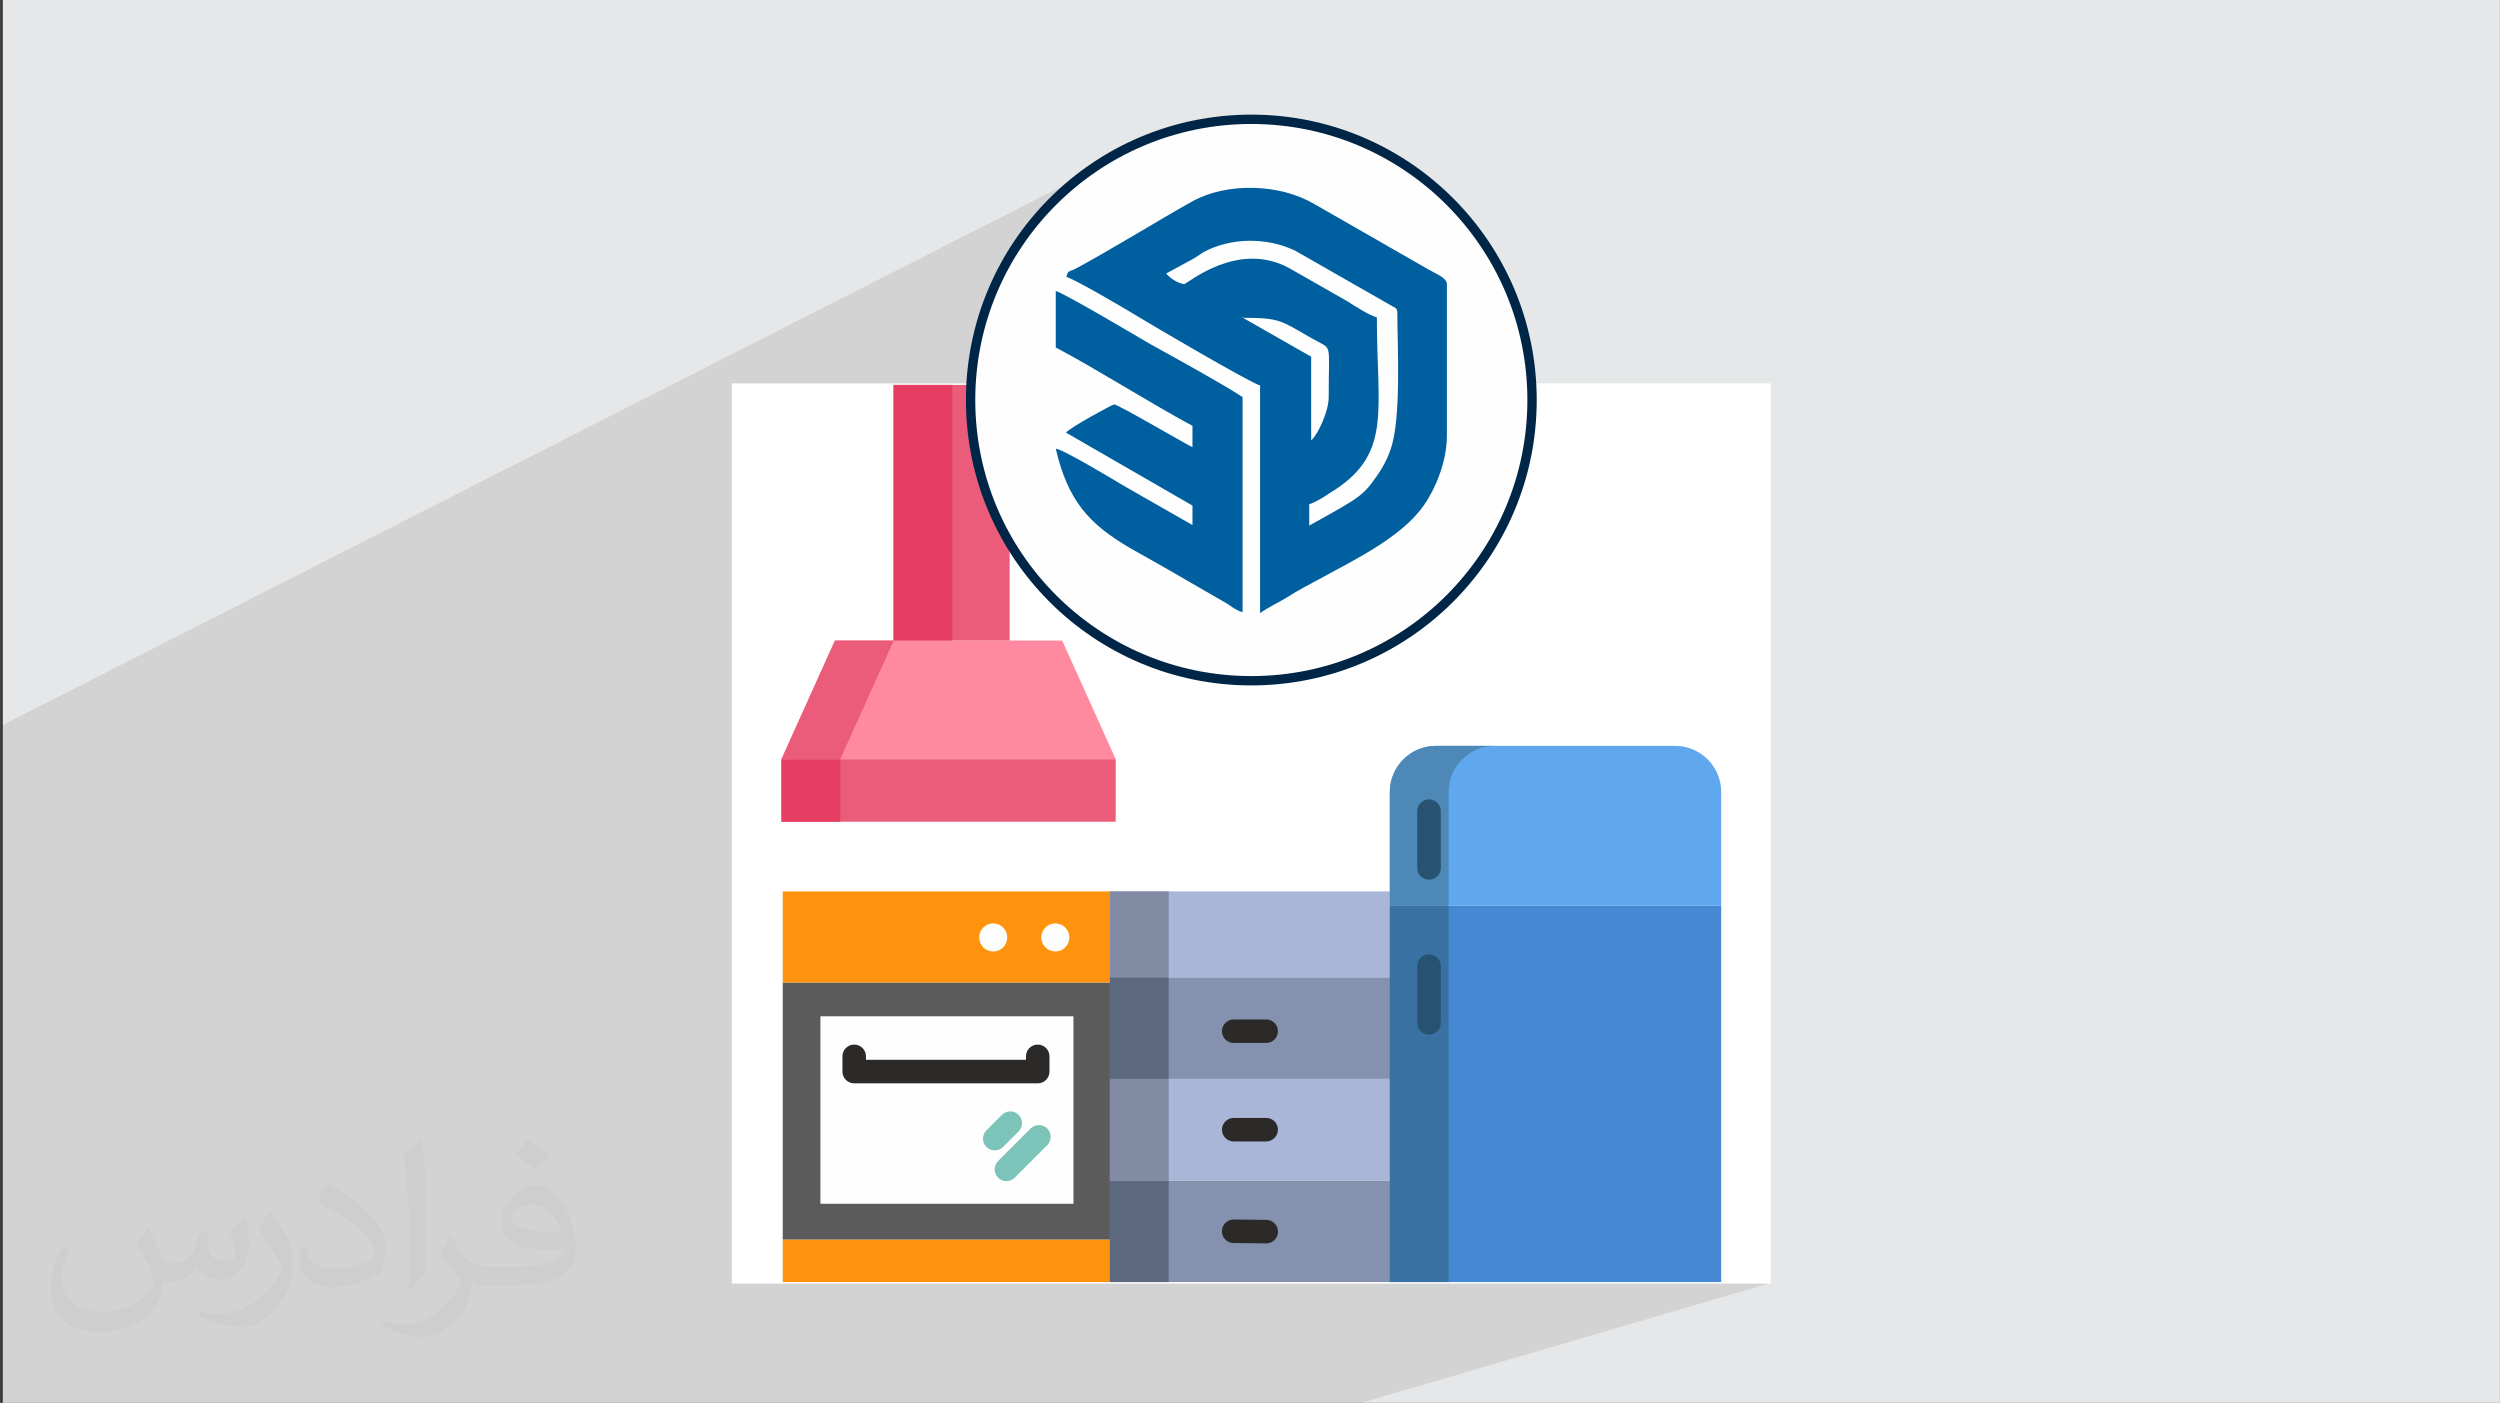
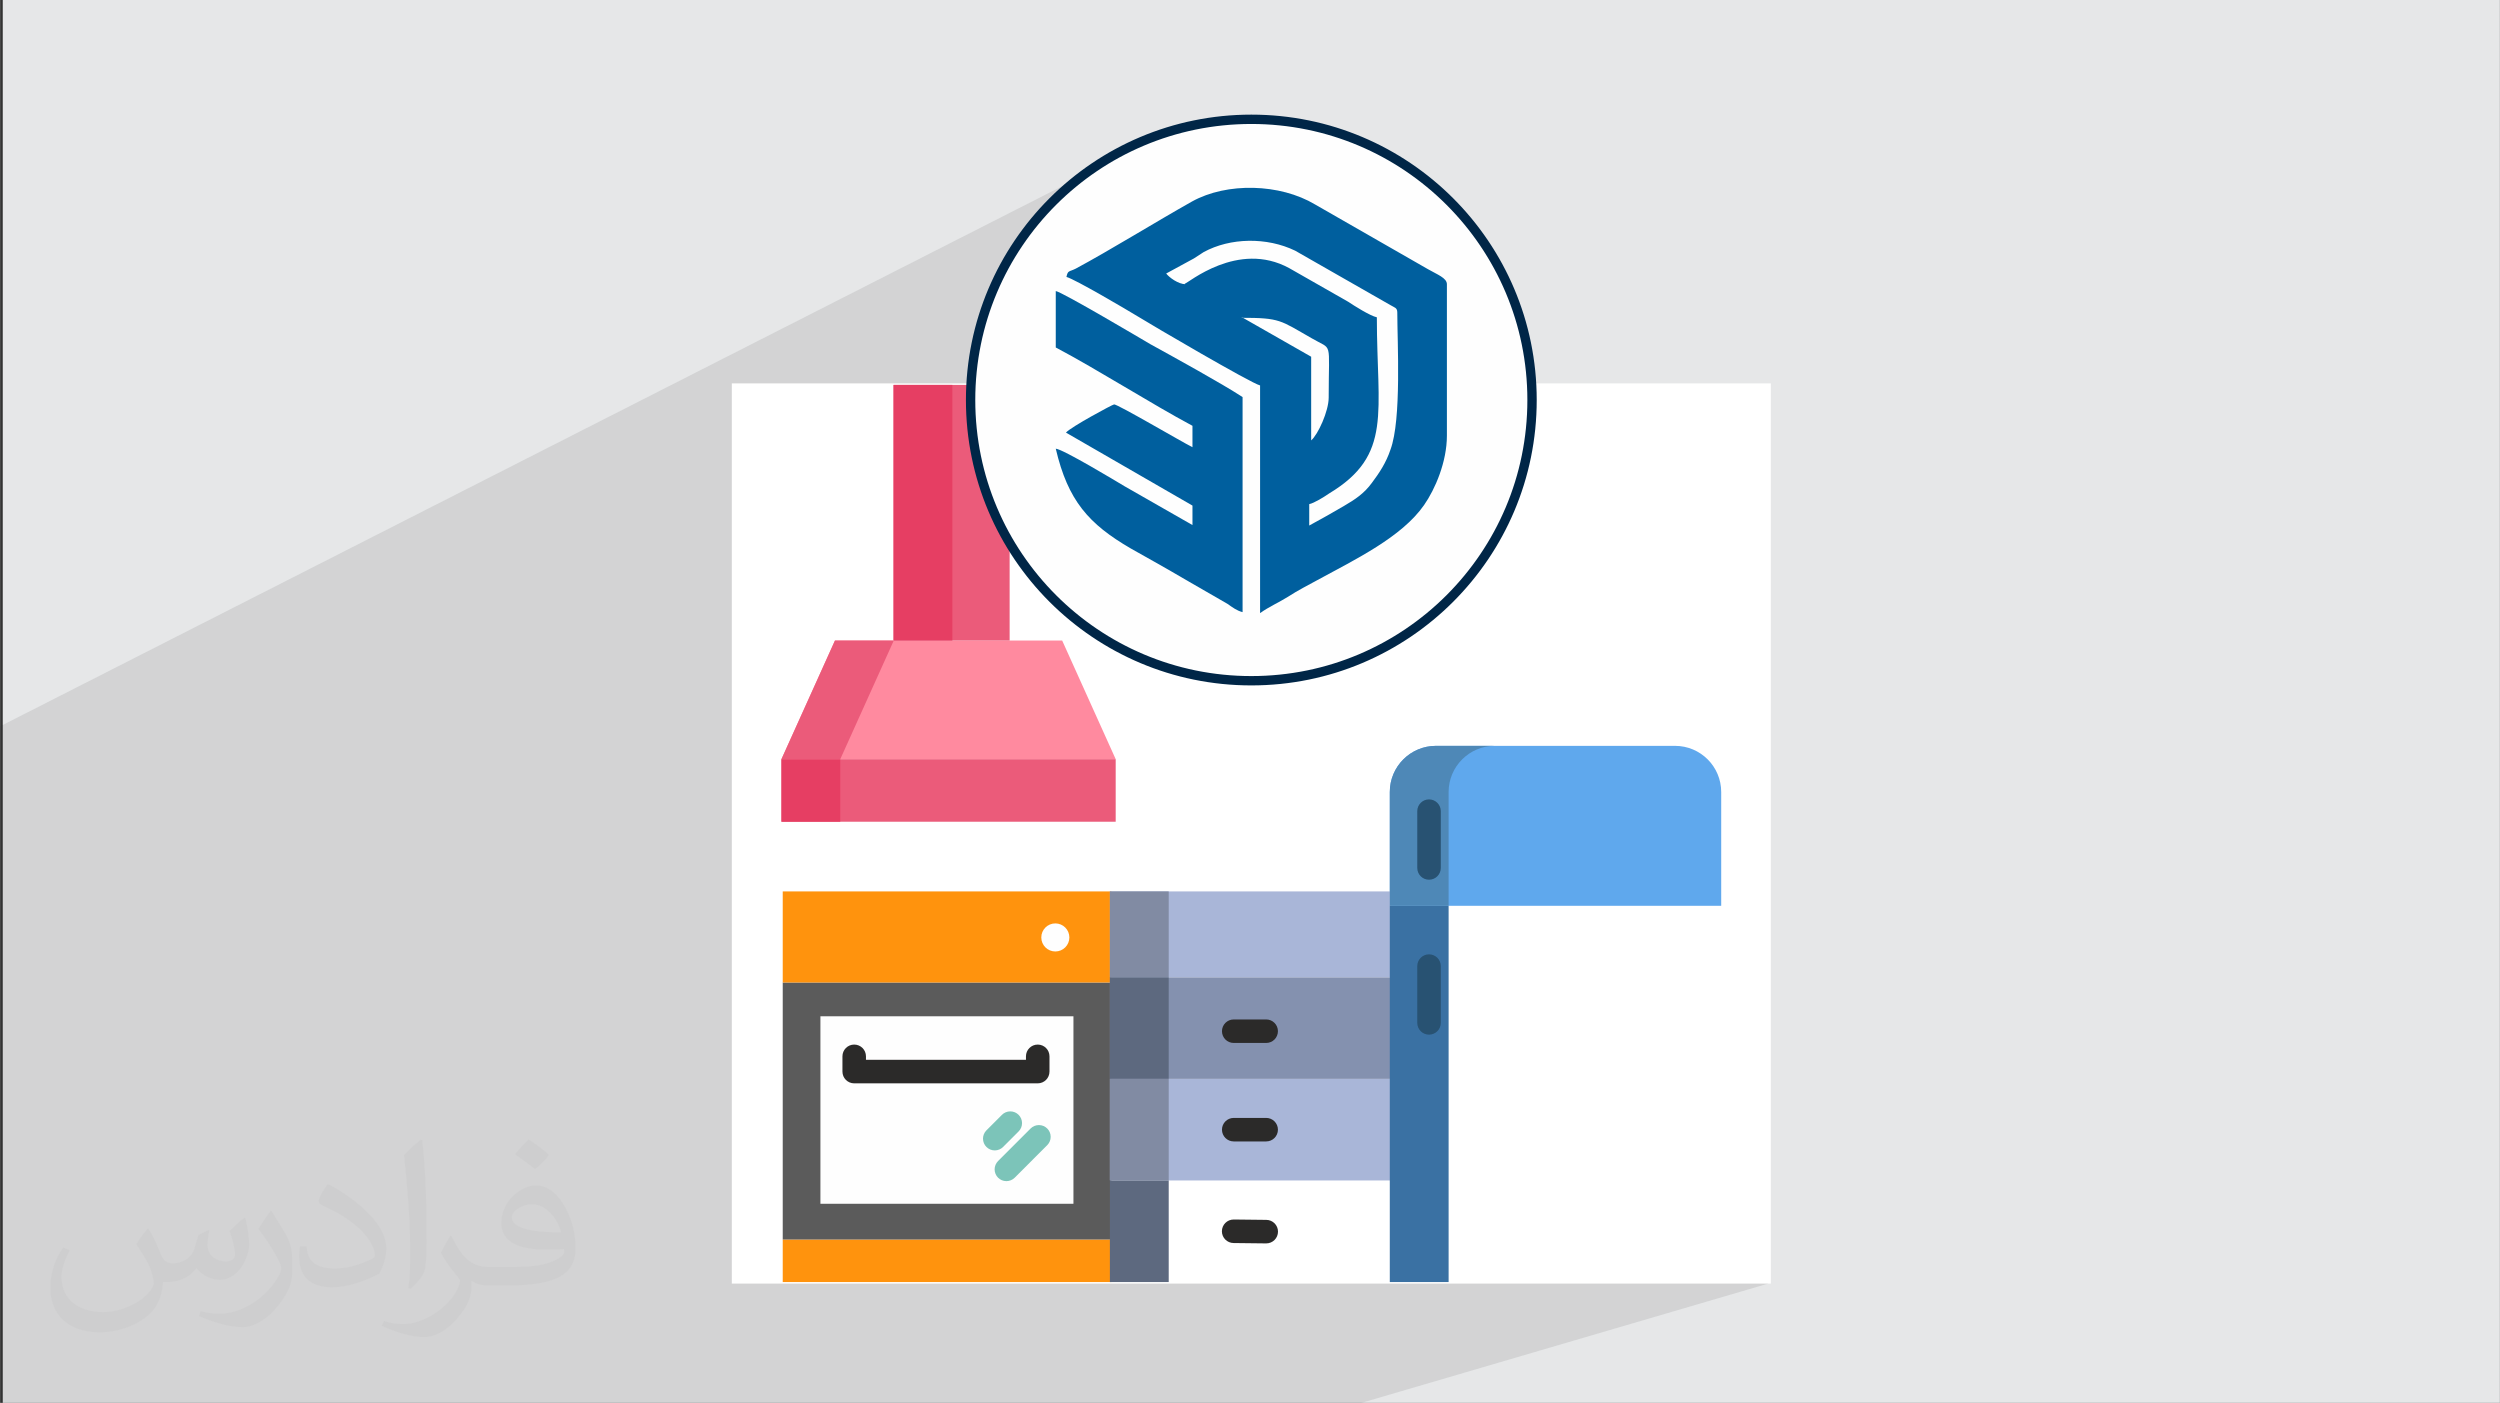
<svg xmlns="http://www.w3.org/2000/svg" xml:space="preserve" width="3.712in" height="2.083in" version="1.0" style="shape-rendering:geometricPrecision; text-rendering:geometricPrecision; image-rendering:optimizeQuality; fill-rule:evenodd; clip-rule:evenodd" viewBox="0 0 3702.74 2077.98">
  <rect x="0" y="0" width="3702.74" height="2077.98" fill="#333333" stroke="none" />
  <defs>
    <style type="text/css">
   
    .str0 {stroke:#002647;stroke-width:13.85;stroke-miterlimit:2.613}
    .fil22 {fill:#005F9E}
    .fil0 {fill:#E6E7E8}
    .fil21 {fill:#FEFEFE}
    .fil3 {fill:white}
    .fil13 {fill:#FEFEFE;fill-rule:nonzero}
    .fil10 {fill:#5B5B5B;fill-rule:nonzero}
    .fil19 {fill:#2B2A29;fill-rule:nonzero}
    .fil20 {fill:#7CC4B9;fill-rule:nonzero}
    .fil18 {fill:#285272;fill-rule:nonzero}
    .fil14 {fill:#3A71A3;fill-rule:nonzero}
    .fil7 {fill:#4689D3;fill-rule:nonzero}
    .fil15 {fill:#4E88B7;fill-rule:nonzero}
    .fil16 {fill:#5D697F;fill-rule:nonzero}
    .fil8 {fill:#5FA8ED;fill-rule:nonzero}
    .fil17 {fill:#818BA3;fill-rule:nonzero}
    .fil11 {fill:#8491AF;fill-rule:nonzero}
    .fil12 {fill:#A9B6D8;fill-rule:nonzero}
    .fil5 {fill:#E63E63;fill-rule:nonzero}
    .fil4 {fill:#EB5B7A;fill-rule:nonzero}
    .fil6 {fill:#FF8A9F;fill-rule:nonzero}
    .fil9 {fill:#FF930D;fill-rule:nonzero}
    .fil2 {fill:#373435;fill-opacity:0.031}
    .fil1 {fill:#2B2A29;fill-opacity:0.102}
   
  </style>
  </defs>
  <g id="Layer_x0020_1">
    <path class="fil0" d="M3.93 0l3698.81 0 0 2077.98 -3698.81 0 0 -2077.98z" />
    <path class="fil1" d="M2160.79 1341.71c131.54,61.62 458.13,559.56 458.13,559.56l-602.57 176.71 -2016.35 0 0 -1002.16 1733.43 -881.57 408.21 1147.46 19.16 0z" />
    <path class="fil2" d="M219.66 1820c7.06,10.7 11.64,20.99 16.11,32.42 3.32,6.65 5.09,18.91 20.68,18.91 4.57,0 11.12,-1.35 16.94,-4.57 6.54,-3.43 11.53,-8.63 14.13,-16.52l6.23 -20.99 15.17 -7.48 1.04 1.04c-2.07,7.9 -2.59,15.48 -2.59,21.41 0,17.55 15.17,24.21 27.22,24.21 7.06,0 13.41,-3.43 13.41,-9.88 0,-8.31 -3.53,-22.44 -8.11,-35.12 7.06,-7.06 14.13,-14.13 22.23,-19.85l1.24 0.63c3.53,14.96 5.51,29.71 5.51,39.59 0,9.66 -4.26,20.37 -7.79,27.33 -7.27,13.71 -20.16,24.63 -35.74,24.63 -11.84,0 -25.03,-5.93 -34.08,-16.94l-0.52 0c-8.52,10.6 -21.72,20.16 -42.81,20.16l-6.54 0c-1.04,13.92 -4.05,23.79 -8.63,32.62 -12.57,24.52 -49.87,41.87 -84.99,41.87 -48.83,0 -73.35,-28.16 -73.35,-65.66 0,-23.17 7.58,-44.68 19.22,-59.94l9.55 3.95c-7.27,13.92 -12.16,27.01 -12.16,39.9 0,35.12 28.58,51.85 61.51,51.85 30.55,0 68.36,-19.43 75.23,-41.97 -2.59,-24.63 -11.84,-36.16 -25.97,-58.6 4.26,-7.48 9.77,-14.96 16.63,-22.96l1.24 0 0 0 0 0 -0.01 -0.04zm563.24 -132.16c10.28,6.44 20.37,14.02 30.23,22.75 -5.51,7.79 -12.37,14.86 -20.89,21.1 -9.88,-8 -19.74,-14.86 -29.82,-22.13 6.85,-7.69 13.61,-15.06 20.47,-21.72l0 0 0 0 0 0 0 0 0 0 0.01 0zm5.3 96c-16.63,0 -30.23,10.91 -30.23,19.01 0,17.36 33.25,22.75 73.04,22.54 -4.99,-20.37 -22.44,-41.56 -42.81,-41.56l0 0.01zm-37.31 92.89c21.61,0 40.53,-0.63 54.96,-4.26 16.11,-4.05 29.71,-12.16 29.71,-17.77 0,-1.46 0,-3.22 -0.52,-4.68 -9.04,0.83 -19.43,0.83 -28.47,0.83 -29.29,0 -51.74,-6.65 -60.57,-23.07 -2.18,-4.57 -3.74,-9.66 -3.74,-15.48 0,-15.9 6.85,-31.38 18.91,-42.08 10.07,-8.83 21.19,-14.33 32.51,-14.33 20.47,0 36.78,16.42 48.21,42.29 6.23,14.13 10.49,30.44 10.49,51.02 0,13.71 -3.74,25.25 -12.26,33.76 -15.9,15.38 -45.19,21.19 -90.08,21.19l-20.37 0 0 0 -5.3 0c-11.12,0 -19.12,-1.98 -25.45,-6.85l-1.04 0c0.31,2.59 0.52,5.09 0.52,7.48 0,10.07 -3.32,22.96 -10.07,33.25 -19.95,29.61 -41.56,42.49 -60.27,42.49 -18.91,0 -42.08,-7.27 -62.97,-16.73l3.74 -7.27c6.75,2.8 16.11,4.68 28.98,4.68 33.76,0 78.13,-32.42 83.64,-64.11 -1.24,-2.59 -3.53,-6.02 -6.75,-9.66 -9.88,-11.74 -16.11,-21.5 -21.92,-31.79 4.99,-9.88 9.55,-17.77 13.81,-24.94l1.77 -0.21c14.44,29.4 27.53,46.23 56.72,46.23l4.57 0 0 0 21.19 0 0 0 0 0 0 0 0 0 0 0 0.04 0zm-146.29 31.07c2.49,-13.5 2.7,-28.67 2.7,-42.81l0 -20.99c0,-39.17 -4.99,-96.1 -9.04,-133.2 7.06,-7.58 16.94,-16.52 24.73,-22.54l2.29 0.63c5.3,46.65 6.54,100.68 6.54,150.65 0,13.1 -0.52,25.87 -1.77,35.22 -0.73,11.84 -7.58,20.78 -22.23,34.49l-3.22 -1.46zm-150.55 -61.82c0.73,18.39 9.77,32.84 41.35,32.84 19.64,0 36.26,-5.09 54.65,-13.81 3.32,-1.46 5.09,-3.43 5.09,-5.09 0,-11.53 -8.83,-26.8 -23.69,-40.73 -14.44,-13.1 -33.56,-24.63 -51.43,-32.32 -6.13,-2.59 -8.11,-5.3 -8.11,-7.9 0,-5.3 7.06,-16.42 12.89,-24.42l1.98 -0.21c20.47,10.7 43.33,26.6 60.27,44.26 15.38,16.31 24.94,32.84 24.94,50.81 0,13.3 -4.05,25.76 -10.6,37.4 -22.44,11.32 -46.34,19.95 -70.03,19.95 -28.78,0 -48.41,-13.5 -48.41,-45.19 0,-3.43 0,-8.73 1.24,-15.59l9.88 0 0 0 0 0 0 0 0 0 0 0 -0.01 0zm-52.06 -52.27l17.88 28.89c6.54,10.7 12.68,22.34 12.68,40.73l0 23.48c0,19.01 -12.16,39.38 -31.79,59.54 -15.38,13.61 -28.98,19.43 -41.56,19.43 -18.7,0 -40.11,-5.82 -64.83,-16.42l2.8 -7.27c7.79,2.07 16.83,3.84 27.95,3.84 35.54,-0.21 71.89,-26.18 88.52,-57.87 1.98,-3.64 2.7,-7.06 2.7,-9.46 0,-3.64 -1.98,-7.69 -3.53,-11.32 -9.04,-17.03 -19.12,-32.62 -30.23,-47.07 5.82,-9.15 11.64,-17.97 17.97,-26.7l1.46 0.21 0 0 0 0 0 0 0 0 0 0 -0.01 0z" />
    <rect class="fil3" x="1083.82" y="567.88" width="1539.03" height="1333.4" />
    <path class="fil4" d="M1157.35 1124.48l495.07 0 0 92.68 -495.07 -0 0 -92.68z" />
    <path class="fil5" d="M1157.35 1124.48l87.13 0 0 92.68 -87.13 -0 0 -92.68z" />
    <path class="fil6" d="M1573.16 948.77l-336.56 0 -79.26 175.71 495.08 0 -79.26 -175.71z" />
    <path class="fil4" d="M1236.61 948.77l-79.26 175.71 87.13 0 79.26 -175.71 -87.13 0z" />
-     <path class="fil7" d="M2058.43 1341.71l490.89 0 0 557.31 -490.89 0 0 -557.31z" />
    <path class="fil8" d="M2480.9 1104.78l-354.04 0c-0,0 -0.01,0 -0.01,0 -37.78,0 -68.41,30.64 -68.41,68.41 0,0 0,0.01 0,0.01l0 168.51 490.89 0 0 -168.51c0,-0 0,-0.01 0,-0.01 0,-37.78 -30.64,-68.41 -68.41,-68.41 0,0 -0.01,0 -0.01,0l0 0z" />
    <path class="fil9" d="M1646.05 1836l0 63.02 -0.38 0 -486.42 0 0 -63.02 486.42 0 0.38 0z" />
    <path class="fil10" d="M1646.05 1455.3l0 380.7 -486.8 0 0 -380.7 486.8 0z" />
    <path class="fil9" d="M1646.05 1341.71l0 113.59 -486.8 0 0 -134.91 486.8 0 0 21.32z" />
    <path class="fil4" d="M1495.33 946.07l0 2.7 -171.94 0 0 -2.7 0 -375.94 171.94 0 0 375.94z" />
-     <path class="fil11" d="M2058.77 1748.52l-414.94 0 0 150.5 416.4 0 0 -150.5 -1.45 0z" />
    <path class="fil12" d="M2060.22 1598.05l0 150.48 -1.45 0 -414.94 0 0 -150.48 414.94 0 1.45 0z" />
    <path class="fil11" d="M2058.77 1447.57l-414.94 0 0 150.48 414.94 0 1.45 0 0 -150.48 -1.45 0z" />
    <path class="fil12" d="M2060.22 1320.39l0 127.18 -1.45 0 -414.94 0 0 -127.18 416.4 0z" />
    <circle class="fil13" cx="1563.02" cy="1388.56" r="20.79" />
-     <circle class="fil13" cx="1471.01" cy="1388.56" r="20.79" />
    <path class="fil13" d="M1215.07 1505.34l374.78 0 0 277.71 -374.78 0 0 -277.71z" />
    <path class="fil5" d="M1410.52 570.13l-87.13 0 0 375.94 0 2.71 87.13 -0 0 -2.7 0 -375.94z" />
    <path class="fil14" d="M2058.43 1341.71l87.13 0 0 557.31 -87.13 0 0 -557.31z" />
    <path class="fil15" d="M2213.98 1104.78l-87.13 0c-0,0 -0.01,0 -0.01,0 -37.78,0 -68.41,30.64 -68.41,68.41 0,0 0,0.01 0,0.01l0 168.51 87.13 0 0 -168.51c0,-0 0,-0.01 0,-0.01 0,-37.78 30.64,-68.41 68.41,-68.41 0,0 0.01,0 0.01,0l0 0z" />
    <path class="fil16" d="M1643.83 1748.52l87.13 0 0 150.5 -87.13 0 0 -150.5z" />
    <path class="fil16" d="M1643.83 1447.57l87.13 0 0 150.48 -87.13 0 0 -150.48z" />
    <path class="fil17" d="M1643.83 1598.05l87.13 0 0 150.48 -87.13 0 0 -150.48z" />
    <path class="fil17" d="M1643.83 1320.39l87.13 0 0 127.18 -87.13 0 0 -127.18z" />
    <path class="fil18" d="M2116.55 1532.56c-9.62,0 -17.42,-7.8 -17.42,-17.43l0 -84.14c0,-9.62 7.8,-17.42 17.42,-17.42 9.62,0 17.43,7.8 17.43,17.42l0 84.14c0,9.62 -7.8,17.43 -17.43,17.43l0 0z" />
    <path class="fil19" d="M1875.32 1544.86l-48.04 0c-9.62,0 -17.43,-7.8 -17.43,-17.43 0,-9.62 7.8,-17.42 17.43,-17.42l48.04 0c9.62,0 17.43,7.8 17.43,17.42 0,9.62 -7.8,17.43 -17.43,17.43l0 0z" />
    <path class="fil19" d="M1875.32 1690.72l-48.04 0c-9.62,0 -17.43,-7.8 -17.43,-17.43 0,-9.62 7.8,-17.42 17.43,-17.42l48.04 0c9.62,0 17.43,7.8 17.43,17.42 0,9.62 -7.8,17.43 -17.43,17.43l0 0z" />
    <path class="fil19" d="M1875.32 1841.76l-0.2 0 -48.04 -0.55c-9.58,-0.05 -17.33,-7.84 -17.33,-17.43 0,-9.62 7.8,-17.43 17.43,-17.43 0.03,0 0.06,0 0.1,0l0.2 0 48.04 0.55c9.59,0.05 17.33,7.84 17.33,17.42 0,9.62 -7.8,17.43 -17.43,17.43 -0.03,0 -0.06,0 -0.09,0l-0 0z" />
    <path class="fil19" d="M1536.94 1604.69l-271.83 0c-9.62,-0 -17.43,-7.81 -17.43,-17.43l0 -22.6c0,-9.62 7.8,-17.43 17.43,-17.43 9.62,0 17.42,7.8 17.42,17.43l0 5.17 236.98 0 0 -5.17c0,-9.62 7.8,-17.43 17.43,-17.43 9.62,0 17.42,7.8 17.42,17.43l0 22.6c0,9.62 -7.8,17.42 -17.42,17.42l0 0z" />
    <path class="fil20" d="M1473.3 1704.02c-9.62,0 -17.42,-7.8 -17.42,-17.42 0,-4.62 1.84,-9.06 5.1,-12.32l22.82 -22.82c3.28,-3.37 7.79,-5.27 12.49,-5.27 9.62,0 17.43,7.8 17.43,17.43 0,4.7 -1.9,9.2 -5.27,12.48l-22.82 22.82c-3.26,3.27 -7.69,5.11 -12.31,5.11 -0,0 -0.01,0 -0.02,0l0 0z" />
    <path class="fil20" d="M1490.52 1749.53c-9.62,-0 -17.42,-7.81 -17.42,-17.43 0,-4.62 1.84,-9.06 5.1,-12.32l48.19 -48.21c3.27,-3.27 7.7,-5.1 12.33,-5.1 9.62,0 17.43,7.8 17.43,17.43 0,4.62 -1.84,9.06 -5.1,12.32l-48.2 48.21c-3.26,3.26 -7.68,5.1 -12.3,5.1 -0.01,0 -0.02,0 -0.02,0l-0 0z" />
    <path class="fil18" d="M2116.55 1303.06c-9.62,0 -17.42,-7.8 -17.42,-17.42l0 -84.14c0,-9.62 7.8,-17.43 17.42,-17.43 9.62,0 17.43,7.81 17.43,17.43l0 84.14c0,9.62 -7.8,17.42 -17.43,17.42l0 0z" />
    <circle class="fil21 str0" cx="1853.33" cy="592.52" r="415.81" />
    <path class="fil22" d="M1838.2 470.73c58.37,0 57.65,3.6 104.49,30.27 31.71,18.74 25.23,0.71 25.23,87.92 0,20.18 -15.86,54.77 -25.95,63.42l0 -123.95 -102.33 -58.37 -0.72 0.71 -0.71 0 -0.01 0 0 -0zm-82.15 -49.73c-10.81,0 -24.5,-10.09 -28.83,-15.86l41.08 -22.34c6.49,-4.32 7.92,-5.04 14.41,-9.37 39.64,-21.62 93.68,-22.34 135.49,-2.16l141.25 80.71c5.76,3.6 10.09,3.6 10.09,10.8 0,43.24 6.49,158.54 -10.09,203.23 -6.49,19.46 -16.58,34.58 -27.39,49 -11.53,15.86 -24.5,24.5 -41.79,34.6 -17.3,10.1 -33.87,19.46 -51.16,28.82l0 -31.71c7.2,-1.44 22.34,-10.8 29.54,-15.85 94.41,-56.93 70.62,-119.63 70.62,-260.88 -10.08,-2.16 -33.87,-17.3 -42.51,-23.06l-87.2 -49.73c-76.39,-41.8 -150.62,23.06 -154.93,23.06l0.71 0.71 0.73 0 0 -0.01 0 0.02zm-176.57 -10.8c12.97,3.6 86.47,46.84 106.66,59.08 17.3,10.81 167.19,98.73 180.16,101.62l0 337.27c12.97,-9.37 28.1,-15.86 41.8,-24.5 14.41,-9.37 28.82,-16.58 43.24,-24.5 55.49,-30.27 124.68,-63.42 157.82,-110.98 16.58,-23.78 33.87,-64.13 33.87,-103.05l0 -224.12c0,-9.37 -14.41,-14.41 -28.11,-22.33l-167.19 -95.85c-51.89,-30.99 -130.44,-33.15 -182.33,-4.32 -52.61,29.55 -122.5,72.79 -172.23,99.44 -10.1,5.04 -11.53,2.17 -13.69,12.25l0 0 0 0.01 0.01 -0z" />
    <path class="fil22" d="M1563.64 514.69c62.7,33.15 140.53,82.87 202.5,116.02l0 31.71c-15.85,-7.92 -110.26,-63.42 -116.02,-63.42 -2.16,0 -64.86,33.87 -71.34,41.79l187.37 108.1 0 28.83 -100.89 -57.65c-10.81,-6.49 -90.8,-54.76 -101.61,-55.49 18.01,77.1 49,111.7 110.97,147.73 28.11,15.85 54.05,30.26 82.16,46.84l61.26 35.31c7.2,5.04 13.7,10.09 22.34,12.25l0 -318.53c-29.55,-19.45 -101.61,-59.09 -136.92,-78.55 -12.24,-7.21 -128.99,-76.39 -139.8,-78.55l0 84.32 0 -0.73 0 0 -0.01 0.01 0 0z" />
  </g>
</svg>